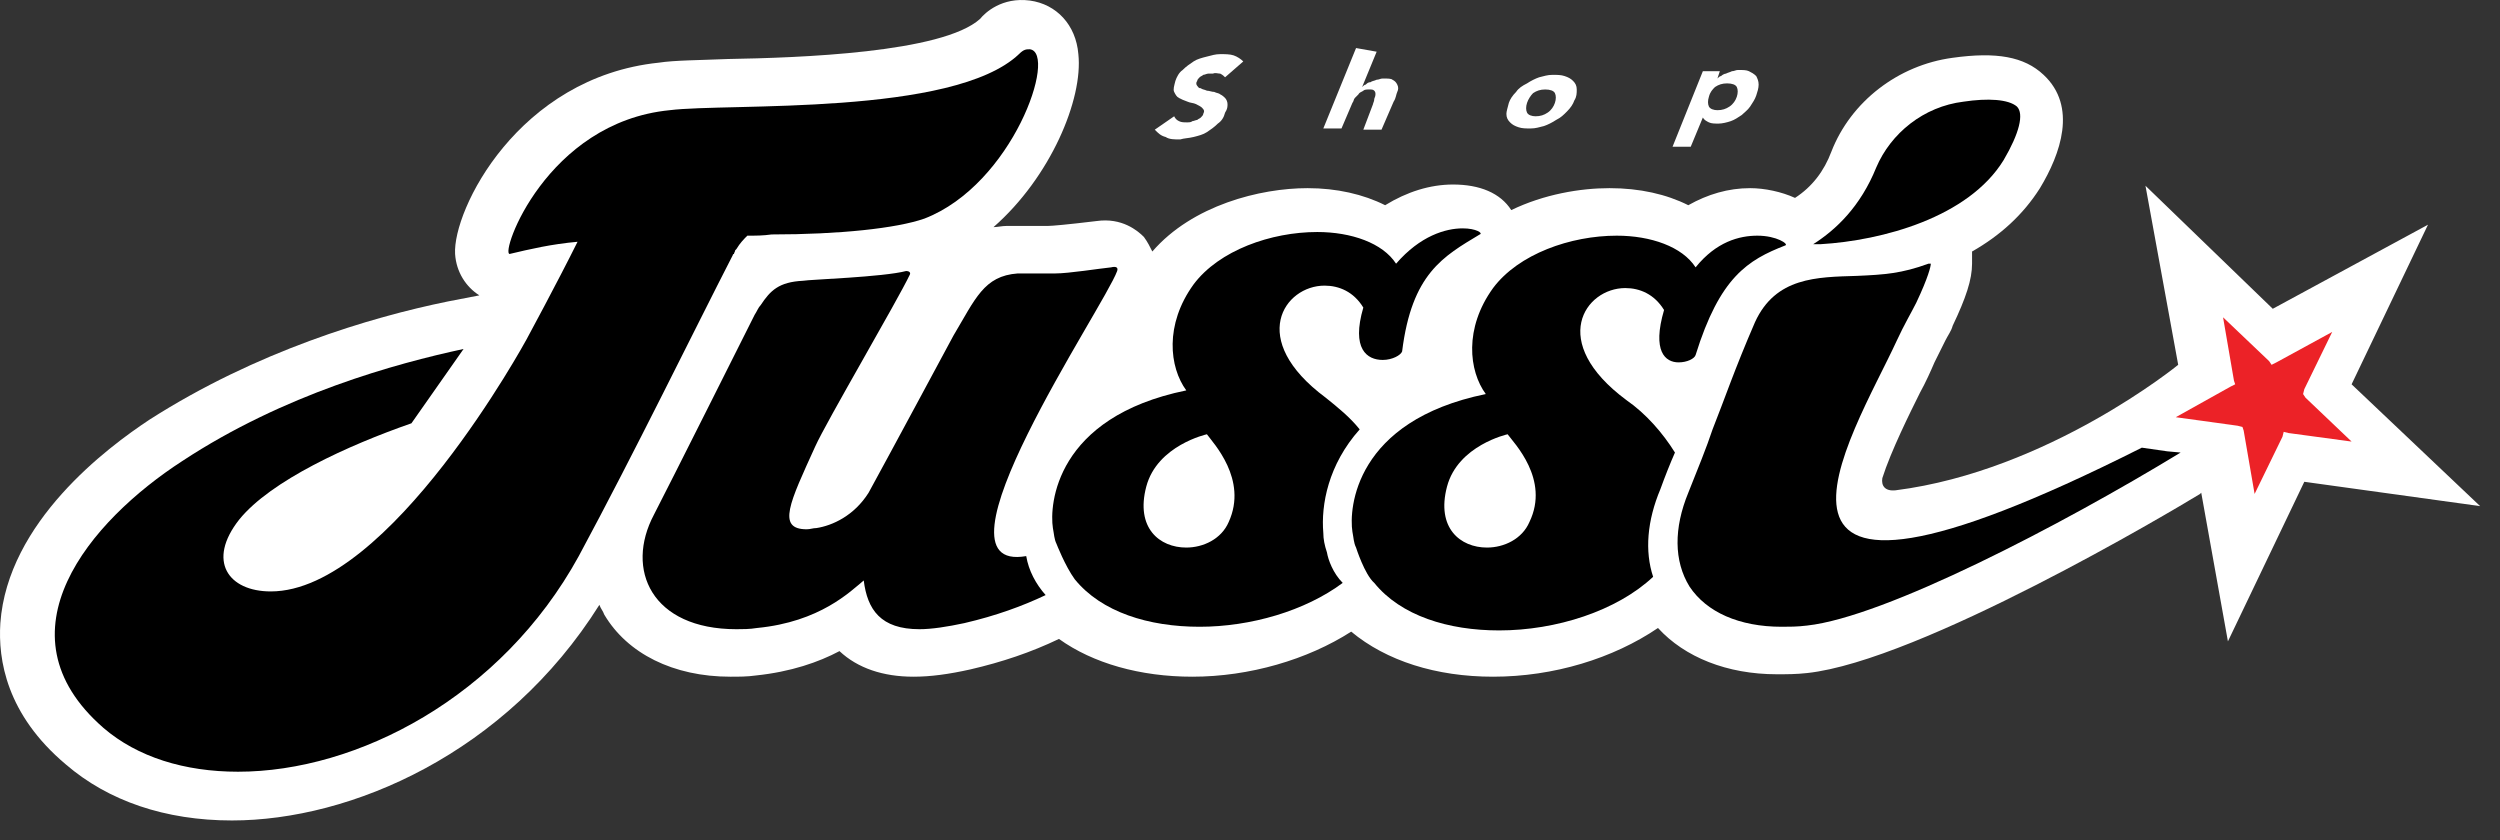
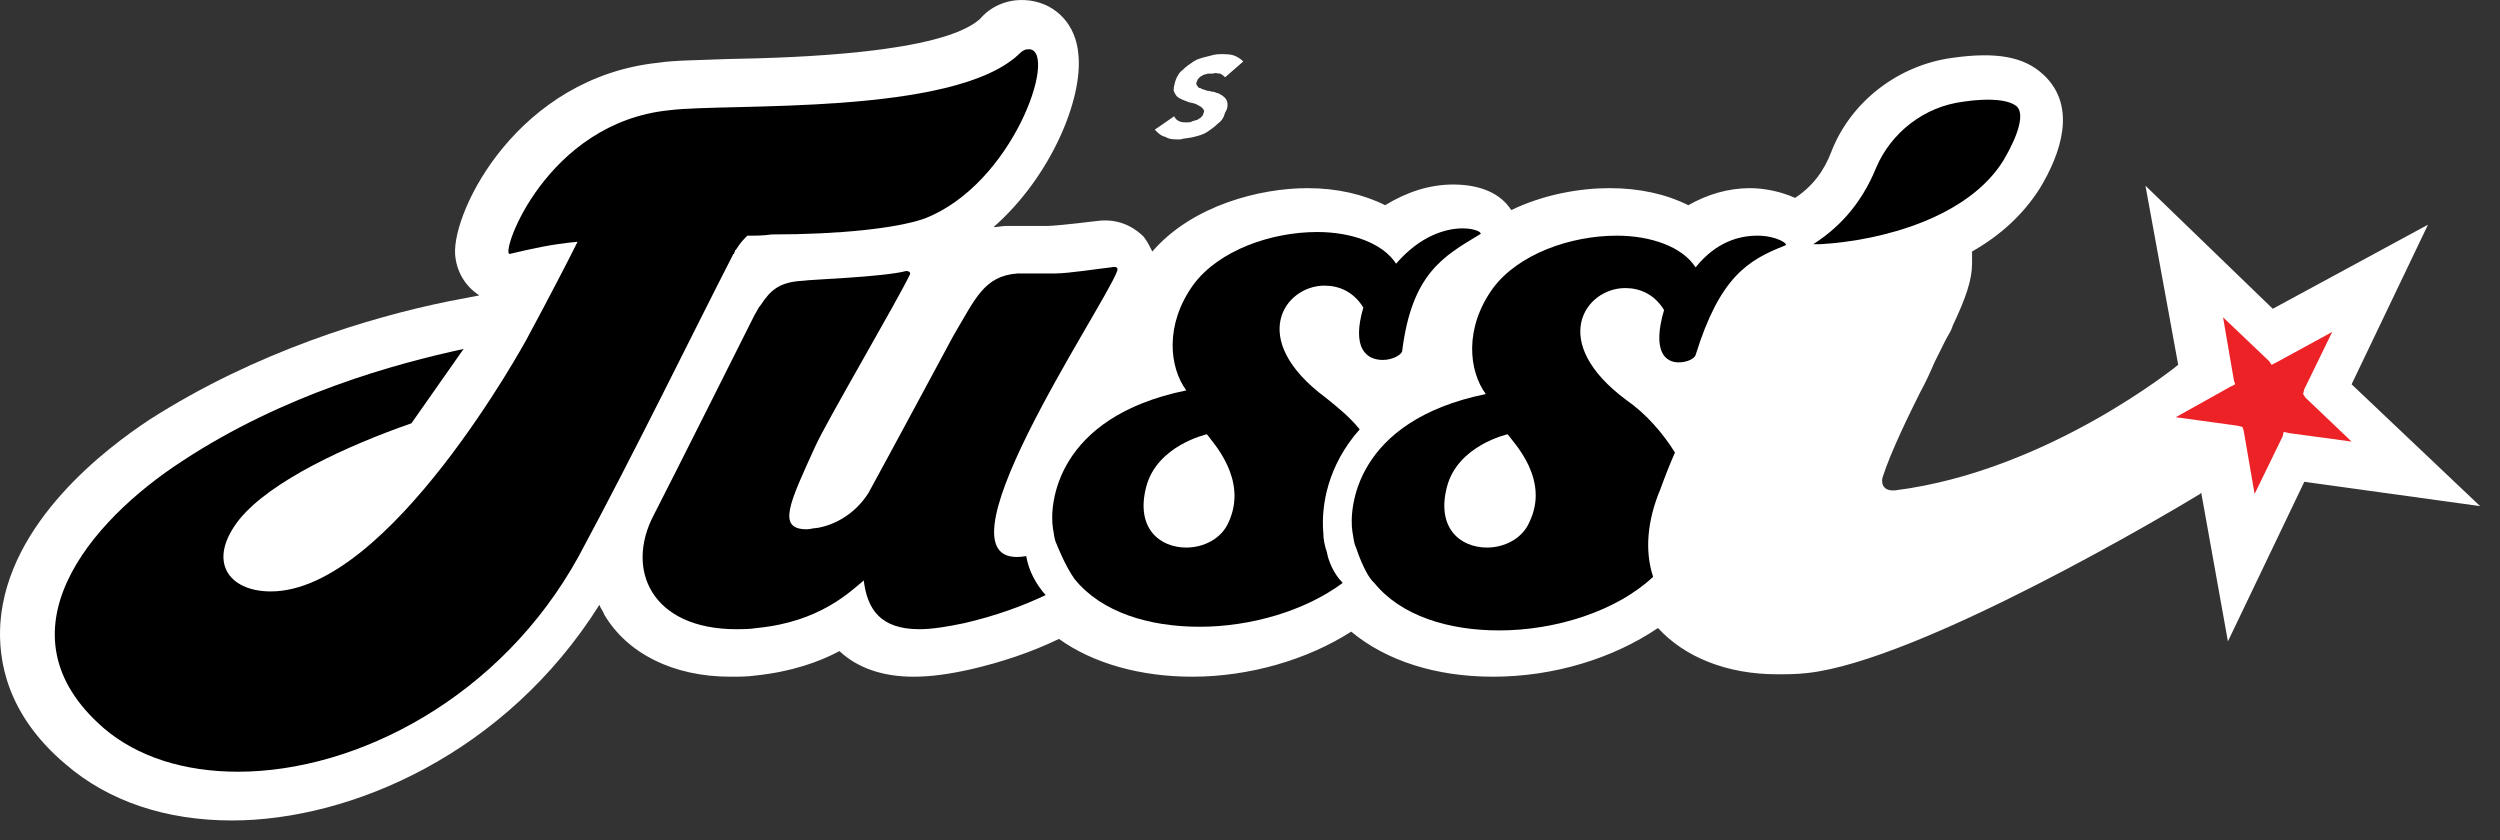
<svg xmlns="http://www.w3.org/2000/svg" width="119" height="40" viewBox="0 0 119 40" fill="none">
  <rect x="0" y="0" width="119" height="40" fill="#333333" stroke="none" />
  <path d="M58.314 3.679C58.257 3.621 58.199 3.563 58.083 3.505C57.968 3.505 57.852 3.447 57.737 3.505C57.679 3.505 57.622 3.505 57.506 3.505C57.449 3.505 57.333 3.563 57.275 3.563C57.218 3.621 57.16 3.621 57.102 3.679C57.044 3.737 56.987 3.795 56.987 3.853C56.929 3.911 56.929 4.027 56.987 4.085C57.044 4.143 57.044 4.201 57.16 4.201C57.218 4.259 57.333 4.259 57.449 4.317C57.564 4.317 57.679 4.375 57.795 4.375C57.91 4.433 58.026 4.433 58.083 4.491C58.199 4.549 58.257 4.607 58.314 4.665C58.372 4.723 58.43 4.839 58.43 4.955C58.43 5.071 58.43 5.187 58.314 5.361C58.257 5.593 58.141 5.767 57.968 5.883C57.795 6.057 57.622 6.173 57.449 6.289C57.275 6.405 57.044 6.463 56.814 6.521C56.583 6.579 56.352 6.579 56.179 6.637C55.89 6.637 55.659 6.637 55.486 6.521C55.255 6.463 55.14 6.347 54.967 6.173L55.89 5.535C55.948 5.651 56.005 5.709 56.121 5.767C56.236 5.825 56.352 5.825 56.525 5.825C56.583 5.825 56.698 5.825 56.756 5.767C56.814 5.767 56.929 5.709 56.987 5.709C57.044 5.651 57.102 5.651 57.16 5.593C57.218 5.535 57.275 5.477 57.275 5.419C57.333 5.303 57.333 5.245 57.218 5.129C57.16 5.071 57.044 5.013 56.929 4.955C56.814 4.897 56.64 4.897 56.525 4.839C56.352 4.781 56.236 4.723 56.121 4.665C56.005 4.607 55.948 4.491 55.89 4.375C55.832 4.259 55.89 4.085 55.948 3.853C56.005 3.679 56.121 3.447 56.294 3.331C56.467 3.157 56.64 3.041 56.814 2.925C56.987 2.809 57.218 2.751 57.449 2.693C57.679 2.635 57.852 2.577 58.083 2.577C58.314 2.577 58.545 2.577 58.718 2.635C58.892 2.693 59.065 2.809 59.18 2.925L58.314 3.679Z" fill="white" />
-   <path d="M65.529 2.461L64.837 4.143C64.894 4.085 64.952 4.027 65.01 4.027C65.067 3.969 65.125 3.911 65.241 3.911C65.298 3.853 65.414 3.853 65.529 3.795C65.645 3.795 65.703 3.737 65.818 3.737C66.049 3.737 66.222 3.737 66.28 3.795C66.395 3.853 66.453 3.911 66.51 4.027C66.568 4.143 66.568 4.259 66.51 4.375C66.453 4.491 66.453 4.665 66.337 4.839L65.76 6.173H64.894L65.356 4.955C65.356 4.897 65.414 4.839 65.414 4.723C65.414 4.665 65.472 4.607 65.472 4.491C65.472 4.433 65.472 4.375 65.414 4.317C65.356 4.259 65.298 4.259 65.183 4.259C65.067 4.259 64.952 4.259 64.894 4.317C64.837 4.375 64.721 4.375 64.663 4.491C64.606 4.549 64.548 4.607 64.49 4.665C64.433 4.723 64.433 4.839 64.375 4.897L63.855 6.115H62.99L64.548 2.287L65.529 2.461Z" fill="white" />
-   <path d="M71.821 4.897C71.879 4.723 71.994 4.549 72.167 4.375C72.282 4.201 72.456 4.085 72.687 3.969C72.86 3.853 73.091 3.737 73.264 3.679C73.495 3.621 73.668 3.563 73.899 3.563C74.13 3.563 74.303 3.563 74.476 3.621C74.649 3.679 74.764 3.737 74.88 3.853C74.995 3.969 75.053 4.085 75.053 4.259C75.053 4.433 75.053 4.607 74.938 4.781C74.88 4.955 74.764 5.129 74.591 5.303C74.418 5.477 74.303 5.593 74.072 5.709C73.899 5.825 73.668 5.941 73.495 5.999C73.264 6.057 73.091 6.115 72.86 6.115C72.629 6.115 72.456 6.115 72.282 6.057C72.109 5.999 71.994 5.941 71.879 5.825C71.763 5.709 71.705 5.593 71.705 5.419C71.705 5.303 71.763 5.129 71.821 4.897ZM72.687 4.897C72.629 5.071 72.629 5.245 72.687 5.361C72.744 5.477 72.917 5.535 73.091 5.535C73.322 5.535 73.495 5.477 73.668 5.361C73.841 5.245 73.956 5.071 74.014 4.897C74.072 4.723 74.072 4.549 74.014 4.433C73.956 4.317 73.783 4.259 73.552 4.259C73.322 4.259 73.148 4.317 72.975 4.433C72.86 4.549 72.744 4.723 72.687 4.897Z" fill="white" />
-   <path d="M81.056 3.389H81.864L81.749 3.737C81.806 3.679 81.864 3.621 81.922 3.621C81.979 3.563 82.095 3.505 82.153 3.505C82.268 3.447 82.326 3.447 82.441 3.389C82.557 3.389 82.614 3.331 82.73 3.331C82.961 3.331 83.134 3.331 83.249 3.389C83.365 3.447 83.48 3.505 83.596 3.621C83.653 3.737 83.711 3.853 83.711 4.027C83.711 4.201 83.653 4.375 83.596 4.549C83.538 4.723 83.422 4.897 83.307 5.071C83.192 5.245 83.018 5.361 82.903 5.477C82.73 5.593 82.557 5.709 82.383 5.767C82.21 5.825 81.979 5.883 81.806 5.883C81.633 5.883 81.46 5.883 81.344 5.825C81.229 5.767 81.114 5.709 81.056 5.593L80.479 6.985H79.613L81.056 3.389ZM81.344 4.607C81.287 4.781 81.287 4.955 81.344 5.071C81.402 5.187 81.575 5.245 81.749 5.245C81.979 5.245 82.153 5.187 82.326 5.071C82.499 4.955 82.614 4.781 82.672 4.607C82.73 4.433 82.73 4.259 82.672 4.143C82.614 4.027 82.441 3.969 82.21 3.969C81.979 3.969 81.806 4.027 81.633 4.143C81.518 4.259 81.402 4.375 81.344 4.607Z" fill="white" />
  <path d="M111.936 18.293L115.572 10.696L108.184 14.698L102.124 8.841L103.682 17.365C103.682 17.365 97.506 22.411 90.234 23.338C89.714 23.396 89.541 23.107 89.599 22.759C90.003 21.483 90.926 19.627 91.388 18.699C91.676 18.177 91.907 17.655 92.081 17.249C92.254 16.901 92.427 16.553 92.6 16.206C92.715 15.973 92.889 15.742 92.946 15.509C93.581 14.176 93.87 13.306 93.87 12.552V11.972C95.197 11.218 96.294 10.232 97.102 8.956C98.083 7.333 98.891 5.071 97.275 3.563C96.352 2.693 95.024 2.461 92.946 2.751C90.349 3.099 88.098 4.839 87.174 7.217C86.828 8.145 86.251 8.898 85.443 9.42C84.808 9.13 84 8.956 83.307 8.956C82.268 8.956 81.287 9.246 80.363 9.768C79.324 9.246 78.055 8.956 76.612 8.956C75.226 8.956 73.495 9.246 71.936 10C71.417 9.188 70.436 8.783 69.166 8.783C68.069 8.783 66.972 9.13 65.933 9.768C64.894 9.246 63.625 8.956 62.239 8.956C59.988 8.956 56.756 9.768 54.851 11.972C54.736 11.74 54.62 11.508 54.447 11.276C54.158 10.986 53.408 10.348 52.196 10.522C50.753 10.696 50.06 10.754 49.887 10.754C49.714 10.754 49.541 10.754 49.368 10.754C49.195 10.754 49.021 10.754 48.848 10.754C48.502 10.754 48.213 10.754 47.925 10.754C47.694 10.754 47.463 10.812 47.29 10.812C50.003 8.435 51.561 4.723 51.33 2.577C51.215 1.186 50.291 0.2 49.021 0.026C47.694 -0.148 46.886 0.606 46.655 0.896C44.866 2.519 37.997 2.751 34.649 2.809C33.264 2.867 32.109 2.867 31.359 2.983C24.664 3.679 21.547 10 21.662 12.088C21.72 12.958 22.182 13.654 22.817 14.06L21.316 14.35C17.622 15.104 12.196 16.727 7.117 19.975C5.097 21.309 0.364 24.846 0.017 29.66C-0.098 31.399 0.306 34.009 3.134 36.387C5.154 38.126 7.867 39.054 11.042 39.054C16.698 39.054 24.086 35.865 28.531 28.79C28.589 28.964 28.704 29.08 28.762 29.254C29.858 31.109 32.052 32.211 34.765 32.211C35.169 32.211 35.573 32.211 35.977 32.153C37.651 31.979 38.978 31.515 39.959 30.993C40.825 31.805 42.037 32.211 43.48 32.211C44.288 32.211 45.154 32.095 46.193 31.863C47.694 31.515 49.079 31.051 50.407 30.413C52.023 31.573 54.274 32.211 56.756 32.211C59.469 32.211 62.239 31.399 64.317 30.066C65.991 31.457 68.358 32.211 71.07 32.211C73.956 32.211 76.785 31.341 78.92 29.892C80.19 31.283 82.21 32.095 84.577 32.095C85.039 32.095 85.5 32.095 86.02 32.037C91.388 31.457 103.394 24.324 104.721 23.512L104.779 23.454L106.049 30.529L109.685 22.933L118.054 24.092L111.936 18.293Z" fill="white" />
  <path d="M79.902 17.249C80.306 17.249 80.652 17.075 80.71 16.901C81.864 13.19 83.192 12.378 84.981 11.682C85.154 11.624 84.577 11.218 83.653 11.218C82.788 11.218 81.691 11.508 80.71 12.726C80.075 11.74 78.574 11.218 76.958 11.218C74.764 11.218 72.282 12.088 71.07 13.712C69.685 15.626 69.916 17.655 70.724 18.757C64.49 20.033 64.202 24.208 64.375 25.31C64.433 25.6 64.433 25.832 64.548 26.064C64.548 26.064 64.952 27.34 65.414 27.746C66.684 29.312 68.935 30.008 71.359 30.008C74.072 30.008 76.958 29.08 78.689 27.456C78.285 26.238 78.401 24.788 79.036 23.28C79.267 22.643 79.498 22.063 79.728 21.541C79.151 20.613 78.343 19.685 77.42 19.047C73.668 16.264 75.457 13.712 77.362 13.712C78.055 13.712 78.747 14.002 79.209 14.756C78.632 16.727 79.267 17.249 79.902 17.249ZM72.802 24.846C72.456 25.658 71.59 26.064 70.782 26.064C69.512 26.064 68.358 25.136 68.877 23.165C69.397 21.193 71.763 20.671 71.763 20.671C72.052 21.077 73.783 22.817 72.802 24.846Z" fill="black" />
-   <path d="M101.951 21.309C80.998 31.863 88.213 20.729 90.291 16.205C90.638 15.451 90.984 14.872 91.215 14.408C91.792 13.19 91.907 12.668 91.907 12.552C91.907 12.552 91.85 12.552 91.792 12.552C90.522 13.016 89.714 13.074 88.386 13.132C86.482 13.19 84.519 13.19 83.538 15.335C82.557 17.597 82.095 18.989 81.518 20.439C81.229 21.309 80.825 22.295 80.363 23.454C79.671 25.136 79.671 26.702 80.421 27.92C81.229 29.138 82.787 29.834 84.808 29.834C85.154 29.834 85.558 29.834 86.02 29.776C89.714 29.369 98.083 25.02 103.798 21.541L103.163 21.483L101.951 21.309Z" fill="black" />
  <path d="M109.743 18.931L109.627 18.757L109.685 18.525L111.013 15.8L108.358 17.249L108.127 17.365L108.011 17.191L105.818 15.104L106.337 18.119L106.395 18.293L106.164 18.409L103.567 19.859L106.51 20.265L106.741 20.323L106.799 20.497L107.319 23.512L108.646 20.787L108.704 20.555L108.935 20.613L111.936 21.019L109.743 18.931Z" fill="#EC2227" />
  <path d="M95.371 7.623C96.121 6.347 96.352 5.419 96.005 5.071C95.601 4.723 94.62 4.665 93.466 4.839C91.561 5.071 90.002 6.347 89.31 7.971C88.559 9.826 87.405 10.928 86.308 11.624C86.424 11.624 86.539 11.624 86.655 11.624C89.599 11.45 93.697 10.348 95.371 7.623Z" fill="black" />
  <path d="M34.938 12.088C34.938 12.03 34.995 11.972 34.995 11.914L35.053 11.856C35.226 11.566 35.4 11.392 35.573 11.218C35.977 11.218 36.323 11.218 36.727 11.16C39.959 11.16 42.672 10.87 44 10.406C48.213 8.782 50.349 2.519 49.022 2.345C48.848 2.345 48.733 2.345 48.502 2.577C45.385 5.535 34.649 4.897 31.879 5.245C25.991 5.825 23.798 12.088 24.26 12.088C25.241 11.856 26.222 11.624 27.492 11.508C26.511 13.48 25.068 16.147 25.068 16.147C25.068 16.147 18.545 28.152 12.889 28.152C10.869 28.152 9.83 26.702 11.388 24.73C12.889 22.875 16.583 21.193 19.584 20.149L22.066 16.611C18.834 17.307 13.524 18.757 8.675 21.947C4.289 24.788 -0.271 30.123 4.923 34.647C6.54 36.039 8.791 36.734 11.33 36.734C16.987 36.734 23.856 33.197 27.55 26.47C30.205 21.541 33.033 15.742 34.88 12.146C34.88 12.146 34.88 12.088 34.938 12.088Z" fill="black" />
  <path d="M53.177 12.9C53.235 12.726 53.12 12.668 52.889 12.726C52.312 12.784 50.868 13.016 50.234 13.016C49.887 13.016 49.541 13.016 49.195 13.016C48.964 13.016 48.675 13.016 48.444 13.016C46.828 13.132 46.424 14.234 45.385 15.973C45.385 15.973 42.268 21.773 41.345 23.454C40.652 24.556 39.613 25.02 38.863 25.136C38.69 25.136 38.574 25.194 38.401 25.194C36.958 25.194 37.593 23.918 38.805 21.251C39.325 20.091 42.73 14.292 43.307 13.074C43.365 12.958 43.249 12.9 43.134 12.9C42.037 13.19 38.516 13.306 38.228 13.364C37.073 13.422 36.669 13.828 36.208 14.524C36.092 14.64 36.035 14.814 35.919 14.988C35.861 15.104 31.763 23.28 31.128 24.498C29.743 27.108 31.013 29.95 35.053 29.95C35.342 29.95 35.688 29.95 36.035 29.892C39.036 29.602 40.479 28.152 41.114 27.63C41.287 29.022 41.922 29.95 43.769 29.95C44.346 29.95 45.096 29.834 45.905 29.66C47.405 29.311 48.675 28.848 49.772 28.326C49.31 27.804 48.964 27.166 48.848 26.47C43.884 27.34 52.542 14.64 53.177 12.9Z" fill="black" />
  <path d="M63.163 26.296C63.047 25.948 62.99 25.658 62.99 25.368C62.874 24.034 63.221 22.121 64.721 20.439C64.259 19.859 63.682 19.395 63.105 18.931C59.353 16.147 61.143 13.596 63.047 13.596C63.74 13.596 64.433 13.886 64.894 14.64C64.317 16.611 65.067 17.133 65.818 17.133C66.28 17.133 66.684 16.901 66.741 16.727C67.203 13.016 68.704 12.204 70.436 11.16C70.609 11.102 70.262 10.87 69.627 10.87C68.819 10.87 67.607 11.218 66.453 12.552C65.818 11.566 64.317 11.044 62.701 11.044C60.508 11.044 58.026 11.914 56.814 13.538C55.428 15.451 55.659 17.481 56.467 18.583C50.233 19.859 49.945 24.034 50.118 25.136C50.176 25.426 50.176 25.658 50.291 25.89C50.291 25.89 50.695 26.934 51.157 27.572C52.427 29.138 54.678 29.834 57.102 29.834C59.526 29.834 62.124 29.08 63.913 27.746C63.451 27.282 63.221 26.644 63.163 26.296ZM58.487 24.846C58.141 25.658 57.275 26.064 56.467 26.064C55.197 26.064 54.043 25.136 54.562 23.164C55.082 21.193 57.449 20.671 57.449 20.671C57.737 21.077 59.411 22.817 58.487 24.846Z" fill="black" />
</svg>